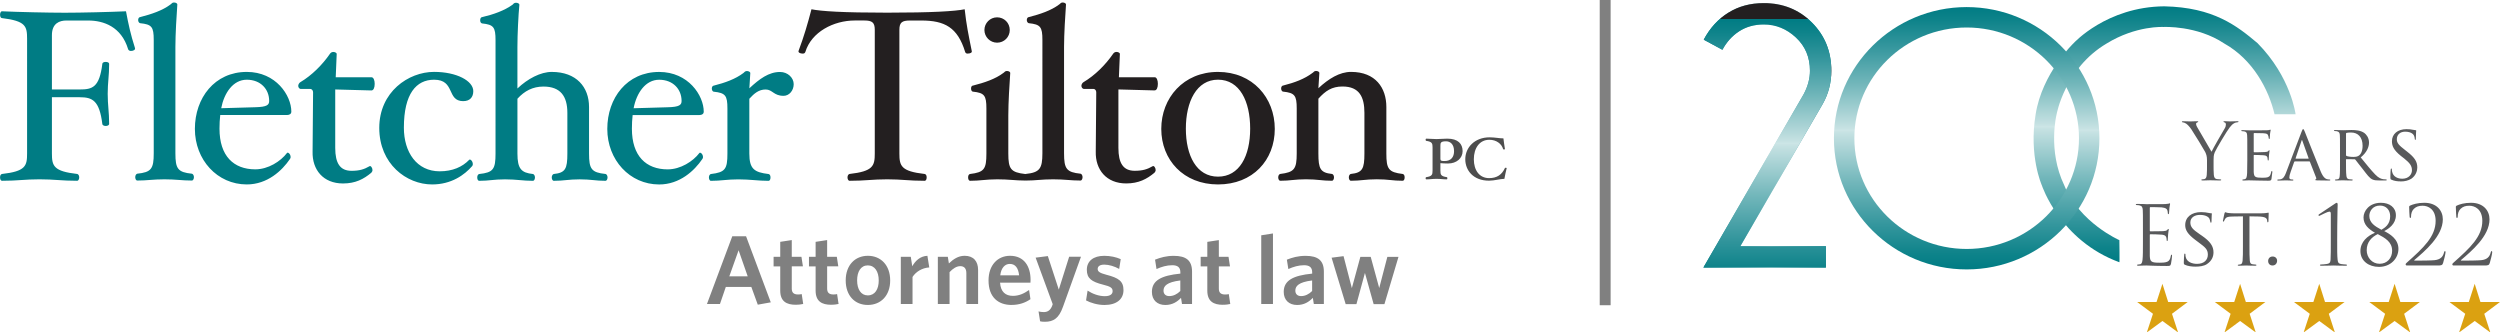
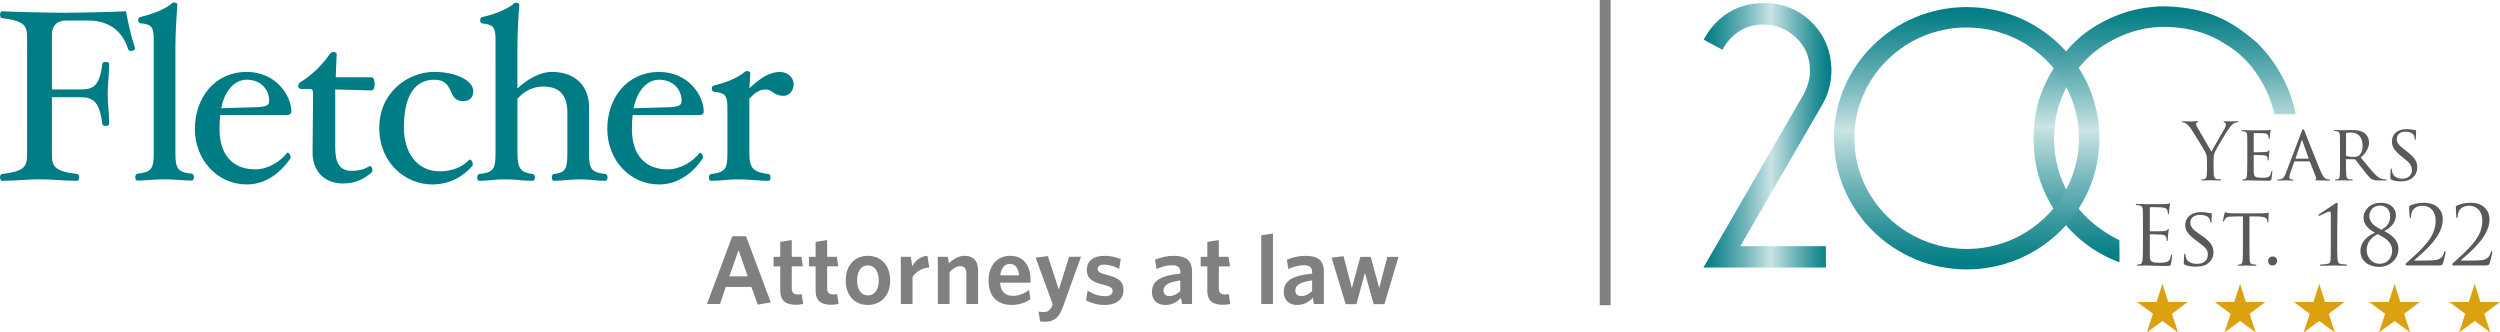
<svg xmlns="http://www.w3.org/2000/svg" xmlns:xlink="http://www.w3.org/1999/xlink" id="Layer_2" data-name="Layer 2" viewBox="0 0 917.35 122">
  <defs>
    <style> .cls-1 { fill: url(#linear-gradient); } .cls-2 { clip-path: url(#clippath); } .cls-3 { fill: #007c84; } .cls-4 { fill: #dba111; } .cls-5 { fill: #231f20; } .cls-6 { fill: gray; } .cls-7 { fill: #58595b; } .cls-8 { fill: #4d4d4d; } .cls-9 { fill: url(#linear-gradient-3); } .cls-10 { fill: url(#linear-gradient-4); } .cls-11 { fill: url(#linear-gradient-2); } .cls-12 { fill: url(#linear-gradient-5); } </style>
    <linearGradient id="linear-gradient" x1="794.27" y1="96.25" x2="794.27" y2="2.32" gradientUnits="userSpaceOnUse">
      <stop offset="0" stop-color="#007c84" />
      <stop offset=".06" stop-color="#0e838a" />
      <stop offset=".17" stop-color="#34969d" />
      <stop offset=".33" stop-color="#71b6ba" />
      <stop offset=".52" stop-color="#c5e1e2" />
      <stop offset=".53" stop-color="#cce5e6" />
      <stop offset=".54" stop-color="#c5e1e2" />
      <stop offset=".71" stop-color="#71b6ba" />
      <stop offset=".85" stop-color="#34969d" />
      <stop offset=".95" stop-color="#0e838a" />
      <stop offset="1" stop-color="#007c84" />
      <stop offset="1" stop-color="#231f20" />
    </linearGradient>
    <linearGradient id="linear-gradient-2" x1="721.65" y1="98.86" x2="721.65" y2="2.6" xlink:href="#linear-gradient" />
    <linearGradient id="linear-gradient-3" x1="625.02" y1="49.66" x2="671.97" y2="49.66" xlink:href="#linear-gradient" />
    <linearGradient id="linear-gradient-4" x1="625.02" y1="49.66" x2="671.97" y2="49.66" xlink:href="#linear-gradient" />
    <clipPath id="clippath">
      <path class="cls-10" d="m647.14,1.14c-4.85,0-9.16,1.17-12.91,3.5-3.76,2.33-6.78,5.64-9.06,9.92l6.85,3.71c1.52-2.85,3.57-5.11,6.14-6.78,2.57-1.66,5.56-2.5,8.99-2.5,4.47,0,8.42,1.59,11.85,4.78,3.43,3.19,5.14,7.26,5.14,12.2,0,2.85-.76,5.71-2.28,8.56l-36.82,63.65h44.95v-7.85h-31.39l30.25-52.23c2.09-3.71,3.14-7.75,3.14-12.13,0-7.04-2.38-12.94-7.13-17.7-4.76-4.76-10.66-7.14-17.7-7.14Z" />
    </clipPath>
    <linearGradient id="linear-gradient-5" x1="-846.33" y1="700.66" x2="-844.68" y2="700.66" gradientTransform="translate(41830.19 -49643.31) rotate(-90) scale(58.78 -58.78)" xlink:href="#linear-gradient" />
  </defs>
  <g id="Layer_1-2" data-name="Layer 1">
    <g>
      <rect class="cls-6" x="587" width="4" height="112" />
      <path class="cls-4" d="m821.98,104.14l2.11,6.68h7.16l-5.76,4.32,2.24,6.86-5.74-4.22-5.74,4.22,2.26-6.86-5.81-4.32h7.13l2.16-6.68Zm83.93,6.68h-7.13l5.81,4.32-2.26,6.86,5.74-4.22,5.74,4.22-2.24-6.86,5.76-4.32h-7.16l-2.11-6.68-2.16,6.68Zm-29.4,0h-7.13l5.81,4.32-2.26,6.86,5.74-4.22,5.74,4.22-2.24-6.86,5.77-4.32h-7.16l-2.11-6.68-2.16,6.68Zm-85.18,0h-7.13l5.81,4.32-2.26,6.86,5.74-4.22,5.74,4.22-2.24-6.86,5.76-4.32h-7.16l-2.11-6.68-2.16,6.68Zm57.54,0h-7.13l5.81,4.32-2.26,6.86,5.74-4.22,5.74,4.22-2.24-6.86,5.77-4.32h-7.16l-2.11-6.68-2.16,6.68Z" />
      <path class="cls-3" d="m48,18.7c-.54,0-.89-.36-.98-.62-2.5-8.31-9.03-10.55-14.66-10.55h-8.04c-2.42,0-5.27.98-5.27,5.36v19.94h10.19c4.65,0,7.24-.72,8.31-9.39,0-.45.54-.72,1.25-.72s1.25.27,1.25.72c0,4.47-.53,6.79-.53,10.99s.53,6.61.53,11.08c0,.36-.53.72-1.25.72s-1.25-.36-1.25-.72c-1.07-8.67-3.66-9.83-8.31-9.83h-10.19v20.65c0,4.56.62,6.53,9.3,7.51.36.09.72.53.72,1.25s-.36,1.25-.72,1.25c-5.9,0-8.31-.54-13.86-.54s-7.86.54-13.76.54c-.44,0-.71-.54-.71-1.25s.27-1.16.71-1.25c8.67-.98,9.21-2.95,9.21-7.51V14.23c0-4.65-.53-6.52-9.21-7.59-.44,0-.71-.54-.71-1.25,0-.62.27-1.25.71-1.25,5.63.27,17.16.53,23.06.53s16.8-.27,22.44-.53c.89,4.74,1.7,8.49,3.3,13.49.18.62-.53,1.07-1.52,1.07Zm22.44,47.55c-3.75,0-5.81-.45-10.1-.45s-6.26.45-10.01.45c-.36,0-.71-.54-.71-1.26,0-.62.36-1.16.71-1.25,5.19-.53,6.08-1.79,6.08-7.5V14.67c0-4.83-.71-5.72-5.01-6.16-.36-.09-.71-.54-.71-1.16s.36-1.07.71-1.07c4.2-1.08,8.23-2.42,11.17-4.65.36-.18.53-.72,1.25-.72s1.25.36,1.25.72c-.27,3.75-.71,10.9-.71,15.55v39.06c0,5.71.89,6.97,6.08,7.5.36.09.72.62.72,1.25,0,.72-.36,1.26-.72,1.26Zm34.86-24.04h-24.49c-.18,1.61-.27,3.31-.27,5.01,0,10.01,5.18,14.92,13.14,14.92,4.74,0,9.3-2.95,11.62-5.99.27-.44,1.34.27,1.34,1.52,0,.27-.09.44-.27.71-2.86,4.2-8.22,9.3-15.82,9.3-10.82,0-19.04-9.03-19.04-20.38s7.24-20.91,19.04-20.91c10.72,0,16.35,8.67,16.35,14.57,0,.81-.62,1.25-1.61,1.25Zm-14.74-12.96c-5.01,0-8.31,4.83-9.39,10.46l12.42-.36c4.47-.09,5.18-.89,5.18-2.32,0-4.29-3.13-7.78-8.22-7.78Zm45.76,3.94l-13.31-.36v21.45c0,5.63,1.79,8.4,5.99,8.4,2.86,0,4.65-.54,6.61-1.7.44-.26,1.07.62,1.07,1.43,0,.35-.18.71-.44.98-2.77,2.32-5.81,3.93-10.37,3.93-7.24,0-11.35-5-11.17-11.71l.18-21.72c0-.62-.36-1.25-1.07-1.25h-3.4c-.62,0-.98-.62-.98-1.16s.45-1.16.8-1.34c4.2-2.5,8.04-6.34,10.82-10.37.18-.26.54-.71,1.25-.71.63,0,1.25.36,1.25.71l-.36,8.58h13.13c.72,0,1.17,1.07,1.17,2.41,0,1.43-.45,2.42-1.17,2.42Zm33.7,3.93c-6.25,0-2.86-7.87-10.73-7.87-6.52,0-11.09,5.1-11.09,17.61,0,9.03,4.74,16,13.14,16,4.74,0,8.32-1.61,10.81-4.2.36-.45,1.34.44,1.34,1.52,0,.18,0,.45-.18.71-2.86,3.31-7.68,6.79-14.75,6.79-9.39,0-19.39-7.51-19.39-20.74s10.72-20.56,20.11-20.56c8.31,0,14.39,3.31,14.39,7.06,0,2.32-1.34,3.67-3.67,3.67Zm52.2,29.23c-3.75,0-5.27-.54-9.48-.54s-5.81.54-9.56.54c-.36,0-.72-.54-.72-1.25,0-.63.36-1.16.72-1.25,4.29-.44,5.01-1.88,5.01-7.51v-14.92c0-6.08-2.5-9.66-8.76-9.66-3.93,0-6.97,1.61-9.56,4.47v20.11c0,5.63,1.43,7.06,5.72,7.51.36.09.71.62.71,1.25,0,.72-.35,1.25-.71,1.25-3.76,0-5.99-.54-10.28-.54s-5.72.54-9.47.54c-.45,0-.72-.54-.72-1.25,0-.63.27-1.16.72-1.25,5.19-.54,5.99-1.79,5.99-7.51V14.77c0-4.83-.71-5.72-4.92-6.17-.45-.09-.72-.54-.72-1.16s.27-1.16.72-1.16c4.21-.98,8.23-2.42,11.17-4.56.27-.27.53-.71,1.25-.71s1.25.36,1.25.71c-.36,3.66-.72,10.9-.72,15.55v15.2c3.75-3.57,8.49-6.08,12.6-6.08,9.03,0,13.68,5.54,13.68,12.87v17.07c0,5.72.89,6.97,6.08,7.51.36.09.71.62.71,1.25,0,.72-.36,1.25-.71,1.25Zm34.41-24.13h-24.49c-.18,1.61-.27,3.31-.27,5.01,0,10.01,5.18,14.92,13.13,14.92,4.74,0,9.3-2.95,11.62-5.99.27-.44,1.34.27,1.34,1.52,0,.27-.09.44-.27.71-2.86,4.2-8.22,9.3-15.82,9.3-10.81,0-19.03-9.03-19.03-20.38s7.24-20.91,19.03-20.91c10.73,0,16.36,8.67,16.36,14.57,0,.81-.62,1.25-1.61,1.25Zm-14.75-12.96c-5,0-8.31,4.83-9.38,10.46l12.42-.36c4.47-.09,5.18-.89,5.18-2.32,0-4.29-3.13-7.78-8.23-7.78Zm45.59,5.9c-3.57,0-4.02-2.32-6.52-2.32s-4.2,1.43-5.99,3.4v20.11c0,5.72,1.88,6.88,7.06,7.51.44.09.71.53.71,1.25s-.27,1.25-.71,1.25c-3.75,0-6.79-.54-11.08-.54s-6.35.54-10.1.54c-.36,0-.71-.54-.71-1.25s.36-1.16.71-1.25c5.27-.62,6.08-1.79,6.08-7.51v-16.53c0-4.74-.71-5.72-5.01-6.17-.36,0-.72-.53-.72-1.16s.36-1.07.72-1.07c4.2-1.07,7.95-2.41,10.91-4.65.26-.18.53-.71,1.25-.71.62,0,1.25.36,1.25.71l-.35,5.63c3.75-3.49,7.15-5.99,11.26-5.99,2.86,0,5.01,2.15,5.01,4.47s-1.61,4.29-3.76,4.29Z" />
-       <path class="cls-5" d="m355.05,19.68c-.45,0-.81-.27-.9-.62-2.77-9.03-7.51-11.53-16.09-11.53h-4.2c-2.86,0-3.84.71-3.84,3.4v45.4c0,4.56.62,6.53,9.29,7.51.45.09.72.53.72,1.25s-.27,1.25-.72,1.25c-5.9,0-8.31-.54-13.76-.54s-7.95.54-13.85.54c-.36,0-.72-.54-.72-1.25s.36-1.16.72-1.25c8.67-.98,9.29-2.95,9.29-7.51V10.92c0-2.68-.98-3.4-3.84-3.4h-3.49c-7.77,0-15.91,4.2-18.14,11.53-.18.45-.45.62-.98.62-.98,0-1.7-.45-1.52-.98,2.06-5.54,3.31-9.83,4.74-15.29,3.49.72,11.44,1.25,27.8,1.25s24.94-.53,28.42-1.25c.63,5.72,1.34,9.12,2.59,15.28.18.54-.36.98-1.52.98Zm21.18,46.57c-3.75,0-5.98-.45-10.26-.45s-6.25.54-10.01.54c-.45,0-.72-.54-.72-1.25s.27-1.16.72-1.25c5.19-.62,5.99-1.79,5.99-7.51v-16.53c0-4.74-.71-5.72-4.92-6.17-.44,0-.71-.53-.71-1.16s.27-1.07.71-1.07c4.2-1.07,8.22-2.41,11.17-4.65.36-.18.54-.71,1.25-.71s1.25.36,1.25.71c-.27,3.76-.71,10.91-.71,15.56v14.03c0,5.72.93,6.89,6.2,7.51.36.09.58.53.58,1.24s-.19,1.17-.55,1.17Zm-10.36-50.59c-2.59,0-4.65-2.14-4.65-4.65s2.05-4.65,4.65-4.65,4.65,2.06,4.65,4.65-2.06,4.65-4.65,4.65Zm30.66,50.59c-3.76,0-5.81-.45-10.1-.45s-6.26.45-10.01.45c-.36,0-.71-.54-.71-1.26,0-.62.23-1.06.58-1.15,5.19-.54,6.21-1.89,6.21-7.6V14.67c0-4.83-.72-5.72-5.01-6.16-.36-.09-.72-.54-.72-1.16s.36-1.07.72-1.07c4.2-1.08,8.22-2.42,11.17-4.65.36-.18.54-.72,1.25-.72s1.25.36,1.25.72c-.27,3.75-.72,10.9-.72,15.55v39.06c0,5.71.89,6.97,6.08,7.5.36.09.71.62.71,1.25,0,.72-.36,1.26-.71,1.26Zm27.17-33.07l-13.31-.36v21.45c0,5.63,1.79,8.4,5.99,8.4,2.86,0,4.65-.54,6.61-1.7.45-.26,1.07.62,1.07,1.43,0,.35-.18.71-.44.98-2.77,2.32-5.81,3.93-10.37,3.93-7.24,0-11.35-5-11.17-11.71l.18-21.72c0-.62-.35-1.25-1.07-1.25h-3.4c-.62,0-.98-.62-.98-1.16s.44-1.16.8-1.34c4.2-2.5,8.04-6.34,10.82-10.37.18-.26.54-.71,1.25-.71.63,0,1.25.36,1.25.71l-.36,8.58h13.14c.71,0,1.16,1.07,1.16,2.41,0,1.43-.45,2.41-1.16,2.41Zm23.24,34.5c-12.69,0-20.82-9.03-20.82-20.38s8.13-20.91,20.82-20.91,20.83,9.47,20.83,20.91-8.04,20.38-20.83,20.38Zm0-38.44c-7.86,0-11.8,8.04-11.8,17.97s3.93,17.61,11.8,17.61,11.8-7.59,11.8-17.61-3.84-17.97-11.8-17.97Zm67.75,37.09c-3.75,0-5.18-.54-9.47-.54s-5.81.54-9.56.54c-.36,0-.72-.54-.72-1.25s.36-1.16.72-1.25c4.29-.44,5-1.88,5-7.51v-14.92c0-5.72-1.79-9.66-8.04-9.66-3.93,0-6.26,1.61-8.85,4.47v20.11c0,5.63.72,7.06,5.01,7.51.36.09.72.53.72,1.25s-.36,1.25-.72,1.25c-3.75,0-5.27-.54-9.56-.54s-5.72.54-9.47.54c-.36,0-.72-.54-.72-1.25s.36-1.16.72-1.25c5.18-.62,6.07-1.79,6.07-7.51v-16.53c0-4.74-.71-5.72-5-6.17-.36,0-.72-.53-.72-1.16s.36-1.07.72-1.07c4.2-1.07,7.86-2.41,10.81-4.65.36-.18.54-.71,1.25-.71s1.25.36,1.25.71l-.36,5.63c3.76-3.49,7.78-5.99,11.98-5.99,9.03,0,12.96,5.9,12.96,12.87v17.07c0,5.72.81,6.88,5.99,7.51.45.09.72.53.72,1.25s-.27,1.25-.72,1.25Z" />
-       <path class="cls-8" d="m531.39,60c-1.13,0-2.04-.06-2.85-.13v2.71c0,1.49.16,2.1,2.39,2.43.1,0,.16.16.16.39s-.07.42-.16.42c-1.52,0-2.07-.19-3.81-.19s-2.33.19-3.81.19c-.1,0-.2-.19-.2-.42s.1-.39.2-.39c2.19-.32,2.35-.94,2.35-2.43v-8.51c0-1.45-.16-2.07-2.35-2.39-.1-.03-.2-.19-.2-.39,0-.22.1-.42.2-.42,1.48,0,2.03.16,3.81.16,1.39,0,2.45-.16,3.94-.16,3.98,0,5.63,1.94,5.63,4.59s-2.29,4.53-5.3,4.53Zm-.78-8.15c-2,0-2.07.58-2.07,1.68v4.78c0,.68.38.78,1.52.78,2.49,0,3.49-1.58,3.49-3.62,0-2.62-1.45-3.62-2.94-3.62Zm21.41,13.77c-1.49,0-3.69.68-5.62.68-5.86,0-8.73-3.85-8.73-7.86,0-4.3,3.43-8.05,8.92-8.05,1.97,0,3.59.39,5.08.39.13,1.29.36,2.65.55,3.91.03.09-.19.16-.35.16-.19,0-.29-.03-.32-.16-.52-1.87-2.42-3.4-5.05-3.4-3.62,0-5.69,3.08-5.69,7.15s2.07,6.92,5.59,6.92c2.94,0,4.72-1.3,5.79-3.65.06-.13.16-.16.35-.16s.32.06.32.16c-.26,1.09-.62,2.65-.84,3.91Z" />
      <path class="cls-6" d="m268.7,86.7h5.06l9.07,24.24-4.77.86-2.37-6.52h-9.36l-2.15,6.27h-4.77l9.29-24.85Zm-1.08,14.7h6.74l-3.34-9.57-3.41,9.57Zm24.38,10.43c-3.41,0-5.7-1.25-5.7-5.2v-8.89h-2.44v-3.51h2.44v-5.49l4.23-.65v6.13h3.55l.54,3.51h-4.09v8.17c0,1.4.65,2.15,2.29,2.15.5,0,.97-.04,1.36-.14l.54,3.62c-.68.14-1.47.29-2.73.29Zm12.98,0c-3.41,0-5.7-1.25-5.7-5.2v-8.89h-2.44v-3.51h2.44v-5.49l4.23-.65v6.13h3.55l.54,3.51h-4.09v8.17c0,1.4.65,2.15,2.29,2.15.5,0,.97-.04,1.36-.14l.54,3.62c-.68.14-1.47.29-2.73.29Zm13.44.07c-4.7,0-8.1-3.37-8.1-9s3.44-9.04,8.14-9.04,8.18,3.41,8.18,9.04-3.48,9-8.21,9Zm0-14.52c-2.55,0-3.91,2.29-3.91,5.52s1.4,5.49,3.91,5.49c2.65,0,4.02-2.26,4.02-5.49s-1.43-5.52-4.02-5.52Zm16.42,4.23v9.93h-4.3v-17.32h3.66l.54,3.48c1.15-2.01,2.87-3.69,5.56-3.84l.68,4.27c-2.69.18-4.91,1.61-6.13,3.48Zm19.75,9.93v-11.33c0-1.51-.64-2.55-2.22-2.55-1.36,0-2.69.86-3.94,2.19v11.69h-4.3v-17.32h3.66l.39,2.44c1.61-1.54,3.44-2.8,5.77-2.8,3.23,0,4.95,1.97,4.95,5.2v12.48h-4.3Zm16.6.36c-4.84,0-8.46-2.76-8.46-9,0-5.63,3.37-9.04,7.89-9.04,5.2,0,7.53,3.91,7.53,8.82,0,.36-.04.79-.04,1.04h-11.15c.21,3.41,2.04,4.84,4.7,4.84,2.22,0,4.05-.82,5.95-2.15l.5,3.37c-1.86,1.29-4.12,2.11-6.92,2.11Zm-4.16-10.86h6.92c-.29-2.69-1.36-4.2-3.44-4.2-1.72,0-3.16,1.4-3.48,4.2Zm22.98,11.62c-1.47,4.16-3.48,5.41-6.6,5.41-.93,0-1.36-.07-1.76-.18l-.57-3.62c.54.14,1.15.25,1.9.25,1.36,0,2.37-.57,3.05-2.19l.25-.72-6.27-17.07,4.48-.57,4.02,12.3,3.8-12.05h4.34l-6.63,18.43Zm15.24-.75c-2.51,0-5.09-.79-6.74-1.68l.57-3.59c1.86,1.22,4.16,2.04,6.31,2.04,1.86,0,2.87-.68,2.87-1.83,0-1.22-.75-1.72-3.51-2.4-4.2-1.07-5.95-2.29-5.95-5.45s2.36-5.13,6.38-5.13c2.26,0,4.34.46,6.06,1.22l-.57,3.59c-1.72-.97-3.77-1.58-5.49-1.58-1.61,0-2.4.65-2.4,1.58s.64,1.47,3.23,2.15c4.48,1.15,6.24,2.37,6.24,5.63s-2.44,5.45-6.99,5.45Zm28.47-.36l-.36-2.26c-1.4,1.47-3.19,2.62-5.77,2.62-2.94,0-4.91-1.79-4.91-4.8,0-4.2,3.44-6.02,10.44-6.71v-.5c0-1.86-1.08-2.58-2.98-2.58-2.01,0-3.91.57-5.77,1.4l-.54-3.44c2.01-.79,4.12-1.4,6.88-1.4,4.48,0,6.7,1.65,6.7,5.81v11.87h-3.69Zm-.61-8.64c-4.99.61-6.17,2.08-6.17,3.73,0,1.25.79,2.01,2.11,2.01,1.47,0,2.87-.68,4.05-1.86v-3.87Zm15.6,8.93c-3.41,0-5.7-1.25-5.7-5.2v-8.89h-2.44v-3.51h2.44v-5.49l4.23-.65v6.13h3.55l.54,3.51h-4.09v8.17c0,1.4.65,2.15,2.29,2.15.5,0,.97-.04,1.36-.14l.54,3.62c-.68.14-1.47.29-2.73.29Zm14.09-.29v-25.21l4.3-.68v25.89h-4.3Zm19.29,0l-.36-2.26c-1.4,1.47-3.19,2.62-5.77,2.62-2.94,0-4.91-1.79-4.91-4.8,0-4.2,3.44-6.02,10.44-6.71v-.5c0-1.86-1.08-2.58-2.98-2.58-2.01,0-3.91.57-5.77,1.4l-.54-3.44c2.01-.79,4.12-1.4,6.88-1.4,4.48,0,6.7,1.65,6.7,5.81v11.87h-3.69Zm-.61-8.64c-4.99.61-6.17,2.08-6.17,3.73,0,1.25.79,2.01,2.11,2.01,1.47,0,2.87-.68,4.05-1.86v-3.87Zm26.5,8.68h-3.94l-3.19-11.44-3.12,11.44h-3.95l-5.16-17.03,4.38-.57,3.05,11.73,3.12-11.47h3.8l3.12,11.44,2.98-11.44h4.09l-5.16,17.35Z" />
      <path class="cls-7" d="m880.93,66.58c1.38,0,2.77-.29,3.89-1,1.75-1.21,2.18-3.05,2.18-4.09,0-2.05-.78-3.57-3.77-5.88l-.66-.52c-2.39-1.82-3.08-2.65-3.08-4,0-1.73,1.3-2.77,3.02-2.77,2.42,0,3.08,1.09,3.23,1.35.26.49.32,1.09.34,1.35.03.2.06.32.2.32s.2-.17.2-.61c0-1.67.12-2.68.12-2.79s-.06-.17-.26-.17-.43-.03-.98-.15c-.63-.14-1.32-.23-2.33-.23-3.23,0-5.33,1.78-5.33,4.43,0,1.7.57,3.22,3.34,5.44l1.15.89c2.1,1.7,2.85,2.71,2.85,4.35,0,1.44-1.15,3.08-3.54,3.08-1.67,0-3.37-.72-3.74-2.59-.09-.35-.09-.69-.09-.86,0-.2-.06-.29-.2-.29s-.2.14-.23.4c-.03.4-.12,1.38-.12,2.71,0,.69,0,.81.37.98,1.09.49,2.22.63,3.43.63m-20.07-17.54c0-.14.09-.23.17-.26.35-.09.95-.14,1.67-.14,2.57,0,4.24,1.73,4.24,4.87,0,1.84-.58,3.11-1.44,3.66-.61.4-1.32.43-1.93.43-1.04,0-2.19-.17-2.57-.38-.11-.06-.14-.2-.14-.35v-7.84Zm-2.21,10.11c0,2.16.03,4.52-.12,5.56-.09.69-.26,1.01-.75,1.09-.23.06-.43.06-.63.06-.17,0-.35.09-.35.17,0,.17.12.23.4.23.78,0,2.04-.08,2.5-.08.12,0,1.73.08,3.22.08.29,0,.41-.09.41-.23,0-.09-.12-.17-.38-.17-.23,0-.55-.03-.84-.06-.95-.12-1.04-.69-1.12-1.38-.14-1.04-.14-3.14-.14-5.44v-.41c0-.11.03-.14.14-.14l2.97.03c.17,0,.23.06.35.17.49.61,1.64,2.16,2.77,3.54,1.5,1.93,2.36,3.23,3.57,3.74.64.26,1.27.34,2.62.34h2.02c.4,0,.52-.06.52-.2,0-.11-.09-.2-.32-.2-.09,0-.69-.03-.89-.06-.81-.12-1.67-.35-3.05-1.76-1.47-1.53-3.2-3.66-5.3-6.25,2.27-1.84,3.05-3.86,3.05-5.44,0-1.96-1.18-3.11-1.72-3.52-1.35-.95-3.11-1.09-4.73-1.09-.81,0-2.76.08-3.02.08-.06,0-1.81-.08-3.05-.08-.26,0-.35.09-.35.2s.12.17.32.17c.23,0,.52.03.69.06.89.17,1.09.61,1.15,1.38.06.78.06,1.47.06,5.27v4.32Zm-16.22-.92c-.06,0-.11-.06-.06-.17l2.16-6.37c.14-.4.17-.4.32,0l2.27,6.37c.03.09.03.17-.09.17h-4.61Zm4.95,1.01c.12,0,.17.06.23.14l2.27,5.79c.17.43,0,.58-.12.64-.11.03-.2.11-.2.2,0,.14.17.17.72.2,1.93.06,4.09.06,4.38.06.32,0,.43-.06.43-.2s-.14-.2-.35-.2-.6,0-.98-.14c-.4-.14-1.24-.52-2.19-2.8-1.52-3.6-5.44-13.65-5.84-14.6-.32-.81-.43-.92-.58-.92-.2,0-.29.14-.61.98l-5.76,15.18c-.49,1.21-.98,2.16-2.22,2.28-.17.03-.43.03-.58.03-.23,0-.35.09-.35.2,0,.14.14.2.46.2,1.21,0,2.48-.08,2.77-.08.32,0,1.64.08,2.27.08.2,0,.43-.06.43-.2,0-.11-.09-.2-.35-.2h-.2c-.64,0-.95-.23-.95-.75,0-.46.2-1.24.49-2.05l1.27-3.6c.06-.15.14-.23.29-.23h5.24Zm-22.75-.09c0,2.19-.03,3.37-.06,4.35-.06,1.79-.4,2.16-.92,2.28-.2.06-.4.09-.58.09-.14,0-.26.09-.26.2,0,.14.15.2.41.2.69,0,1.24-.08,1.9-.08,1.07,0,2.39.06,3.4.08,1.01,0,1.81.06,3.71.06.95,0,1.15-.06,1.27-.63.09-.49.32-2.3.32-2.51,0-.17,0-.43-.17-.43-.12,0-.2.12-.26.4-.23,1.07-.43,1.64-1.29,1.9-.72.2-1.64.17-2.19.17-.98,0-1.67-.06-2.11-.26-.6-.26-.75-.81-.81-1.87-.03-.49,0-3.02,0-3.92v-2.11c0-.11.03-.2.2-.2.46,0,2.8.06,3.46.12,1.09.08,1.27.49,1.38.86.06.23.09.52.09.69,0,.2.03.38.17.38.11,0,.17-.09.2-.32.03-.37.03-.95.11-1.76.09-.83.2-1.38.2-1.52s-.06-.17-.11-.17c-.11,0-.2.06-.31.23-.23.32-.66.4-1.33.43-.61.06-3.54.09-3.89.09-.14,0-.17-.12-.17-.29v-6.54c0-.17.06-.23.14-.23.06,0,2.91.03,3.29.06,1.44.09,1.7.29,1.87.87.09.2.17.49.2.92,0,.2.06.32.2.32s.2-.17.2-.43c.03-.55.06-1.01.09-1.5.06-.72.23-1.12.23-1.29,0-.14-.06-.2-.11-.2-.12,0-.15.03-.32.09-.23.09-.55.12-1.12.14-.58.03-5.7.03-5.85.03-1.61-.03-2.39-.09-2.97-.09-.29,0-.43.06-.43.23,0,.09.17.17.38.17.23,0,.52.03.69.06.84.17,1.04.58,1.09,1.38.06.78.06,1.47.06,5.24v4.32Zm-14.78,2.13c0,.46,0,1.67-.09,2.88-.06.84-.32,1.47-.89,1.58-.26.06-.61.11-.86.11-.17,0-.23.09-.23.17,0,.17.14.23.46.23.87,0,2.68-.08,2.82-.08s1.96.08,3.54.08c.32,0,.46-.09.46-.23,0-.09-.06-.17-.23-.17-.26,0-.89-.06-1.3-.11-.86-.12-1.12-.75-1.18-1.58-.09-1.21-.09-2.42-.09-2.88v-2.48c0-.95,0-1.84.43-2.88.52-1.24,4.55-8.01,5.5-9.16.64-.78.95-1.12,1.53-1.47.46-.29,1.01-.4,1.32-.4.23,0,.38-.09.38-.23,0-.11-.18-.17-.38-.17-.55,0-2.62.08-2.79.08-.23,0-1.15-.08-1.9-.08-.29,0-.46.06-.46.17,0,.14.17.2.43.29.35.09.46.4.46.81,0,.38-.11.87-.49,1.47-.58.95-4.23,7.26-4.78,8.47-.52-.84-4.84-8.27-5.3-9.1-.23-.43-.38-.78-.38-1.12,0-.23.15-.4.38-.52.26-.11.43-.14.43-.26s-.06-.2-.37-.2c-1.12,0-2.22.08-2.42.08-.14,0-2.3-.08-2.85-.08-.26,0-.37.09-.37.2,0,.14.14.2.29.2.26,0,.81.17,1.24.46.52.35,1.24,1.07,1.96,2.13,1.01,1.5,4.87,7.83,5.07,8.3.37.84.66,1.47.66,3.02v2.48Zm-23.51,22.27c0-4.68,0-5.52-.06-6.48-.06-1.02-.3-1.5-1.29-1.71-.24-.06-.75-.09-1.02-.09-.12,0-.24-.06-.24-.18,0-.18.15-.24.48-.24.69,0,1.5,0,2.16.03l1.23.06c.21,0,6.18,0,6.87-.03.57-.03,1.05-.09,1.29-.15.15-.03.27-.15.42-.15.09,0,.12.12.12.27,0,.21-.15.57-.24,1.41-.03.3-.09,1.62-.15,1.98-.03.15-.09.33-.21.33-.18,0-.24-.15-.24-.39,0-.21-.03-.72-.18-1.08-.21-.48-.51-.84-2.13-1.02-.51-.06-3.78-.09-4.11-.09-.12,0-.18.09-.18.3v8.28c0,.21.03.3.18.3.39,0,4.08,0,4.77-.06.72-.06,1.14-.12,1.41-.42.21-.24.33-.39.45-.39.09,0,.15.06.15.24s-.15.69-.24,1.68c-.06.6-.12,1.71-.12,1.92,0,.24,0,.57-.21.57-.15,0-.21-.12-.21-.27,0-.3,0-.6-.12-.99-.12-.42-.39-.93-1.56-1.05-.81-.09-3.78-.15-4.29-.15-.15,0-.21.09-.21.21v2.64c0,1.02-.03,4.5,0,5.13.09,2.07.54,2.46,3.48,2.46.78,0,2.1,0,2.88-.33.78-.33,1.14-.93,1.35-2.16.06-.33.12-.45.27-.45.18,0,.18.24.18.45,0,.24-.24,2.28-.39,2.91-.21.78-.45.78-1.62.78-2.25,0-3.9-.06-5.07-.09-1.17-.06-1.89-.09-2.34-.09-.06,0-.57,0-1.2.03-.6,0-1.29.06-1.74.06-.33,0-.48-.06-.48-.24,0-.09.06-.18.24-.18.27,0,.63-.06.9-.12.6-.12.75-.78.87-1.65.15-1.26.15-3.63.15-6.51v-5.28Zm15.39,13.62c-.36-.18-.39-.27-.39-.96,0-1.26.12-2.28.15-2.7,0-.27.06-.42.21-.42s.24.09.24.3,0,.57.09.93c.42,1.86,2.4,2.52,4.17,2.52,2.61,0,3.96-1.47,3.96-3.39s-.99-2.7-3.33-4.44l-1.2-.9c-2.85-2.13-3.78-3.69-3.78-5.46,0-3,2.37-4.8,5.85-4.8,1.05,0,2.1.15,2.73.3.51.12.72.12.93.12s.27.03.27.18c0,.12-.12.96-.12,2.7,0,.39-.03.57-.21.57s-.21-.12-.24-.33c-.03-.3-.24-.99-.39-1.26-.18-.3-1.05-1.26-3.42-1.26-1.92,0-3.51.96-3.51,2.76,0,1.62.81,2.55,3.42,4.32l.75.51c3.21,2.19,4.32,3.96,4.32,6.15,0,1.5-.57,3.12-2.46,4.35-1.11.72-2.76.9-4.2.9-1.23,0-2.76-.18-3.84-.69Zm23.7-7.05c0,2.46,0,4.47.12,5.52.09.75.21,1.23,1.02,1.35.36.06.96.12,1.2.12.18,0,.21.12.21.21,0,.12-.12.21-.42.21-1.44,0-3.12-.09-3.27-.09-.12,0-1.95.09-2.73.09-.3,0-.42-.06-.42-.21,0-.09.06-.18.21-.18.24,0,.54-.06.78-.12.54-.12.69-.63.78-1.38.12-1.05.12-3.06.12-5.52v-10.71l-3.81.06c-1.65.03-2.28.21-2.67.81-.3.45-.33.63-.42.81-.06.21-.15.24-.27.24-.06,0-.18-.06-.18-.21,0-.27.54-2.55.57-2.76.06-.15.18-.48.27-.48.18,0,.45.21,1.17.3.75.09,1.77.12,2.07.12h9.96c.87,0,1.47-.06,1.89-.12.39-.06.63-.12.75-.12s.12.15.12.3c0,.78-.09,2.61-.09,2.91,0,.21-.12.33-.24.33s-.18-.09-.21-.45l-.03-.27c-.09-.78-.66-1.35-3.18-1.41l-3.3-.06v10.71Zm6.84,5.67c0-.69.48-1.65,1.65-1.65.93,0,1.65.6,1.65,1.56s-.66,1.74-1.68,1.74c-1.14,0-1.62-.9-1.62-1.65Zm25.35-7.38c-.03,3,0,5.58.15,6.9.12.93.24,1.38,1.2,1.59.45.09,1.71.18,1.98.18.12,0,.27.12.27.24,0,.15-.15.21-.51.21-2.25,0-4.17-.09-4.32-.09s-2.67.09-4.59.09c-.33,0-.51-.06-.51-.21,0-.12.12-.24.24-.24.36,0,1.83-.09,2.4-.21.99-.18,1.2-.63,1.26-1.56.09-1.32.09-3.9.09-6.9v-9.81c0-.6-.06-.93-.54-.93-.57,0-2.67,1.08-3.42,1.44-.15.09-.24.12-.36.12-.09,0-.21-.15-.21-.27,0-.09.09-.21.21-.3l5.79-3.87c.27-.18.51-.36.72-.36.24,0,.33.33.33.63,0,.24-.12,3.21-.15,7.8l-.03,5.55Zm13.86-2.97c-2.34-1.38-4.2-2.97-4.2-5.64,0-2.28,2.01-5.37,6.39-5.37,3.12,0,5.49,1.65,5.49,4.59,0,3.15-2.61,4.95-4.29,5.79,1.98,1.02,5.22,2.85,5.22,6.54,0,3.48-2.85,6.6-7.14,6.6-3.75,0-6.81-2.19-6.81-5.82,0-3.36,2.61-5.61,5.34-6.69Zm6.3,6.6c0-3.27-2.58-4.71-5.28-6.12-2.22,1.08-4.05,2.91-4.05,5.91,0,2.67,1.95,4.98,4.74,4.98s4.59-2.1,4.59-4.77Zm-8.37-12.81c0,2.52,1.98,3.78,4.44,5.1,1.17-.69,3.21-1.89,3.21-4.95,0-2.28-1.44-3.93-3.75-3.93-2.7,0-3.9,2.13-3.9,3.78Zm13.74,18.21c-.21,0-.42-.18-.42-.42s.3-.51.54-.72c6-5.34,10.47-9.48,10.47-15.24,0-4.29-2.76-5.55-4.77-5.55-1.44,0-2.34.33-3.21,1.14-.72.69-1.05,1.74-1.05,2.91,0,.27-.12.45-.27.45-.12,0-.21-.12-.24-.39-.03-.27-.18-2.76-.18-3.69,0-.18.03-.27.3-.45,1.11-.51,2.85-1.05,5.28-1.05,4.53,0,6.78,2.88,6.78,6.06,0,6.21-6.72,11.76-10.44,14.94-.15.12-.09.21.06.21h2.19c.51,0,4.05-.03,5.13-.15,2.19-.21,3.15-1.29,3.51-2.88.09-.33.18-.45.36-.45.15,0,.18.27.18.45,0,.57-.6,2.91-.9,3.93-.24.81-.69.9-1.95.9h-11.37Zm17.13,0c-.21,0-.42-.18-.42-.42s.3-.51.54-.72c6-5.34,10.47-9.48,10.47-15.24,0-4.29-2.76-5.55-4.77-5.55-1.44,0-2.34.33-3.21,1.14-.72.69-1.05,1.74-1.05,2.91,0,.27-.12.45-.27.45-.12,0-.21-.12-.24-.39-.03-.27-.18-2.76-.18-3.69,0-.18.03-.27.3-.45,1.11-.51,2.85-1.05,5.28-1.05,4.53,0,6.78,2.88,6.78,6.06,0,6.21-6.72,11.76-10.44,14.94-.15.12-.09.21.06.21h2.19c.51,0,4.05-.03,5.13-.15,2.19-.21,3.15-1.29,3.51-2.88.09-.33.18-.45.36-.45.15,0,.18.27.18.45,0,.57-.6,2.91-.9,3.93-.24.81-.69.9-1.95.9h-11.37Z" />
      <path class="cls-1" d="m834.62,41.92h7.72s-1.67-13.63-13.97-26.09c-7.59-6.38-16.14-13.13-34.22-13.51-21.14.17-33.25,13.52-33.25,13.52,0,0-11.54,10.92-13.94,26.1-2.57,15.26,2.27,26.05,2.27,26.05,0,0,6.59,20.24,28.45,28.24.13.26,0-8.11,0-8.11,0,0-14.57-6.37-20.23-20.14-6.16-12.84-2.8-26.05-2.8-26.05,0,0,2.98-16.85,18.35-25.96,10.85-6.68,20.89-6.07,20.89-6.07,0,0,12.22-.64,22.26,6.05,10.61,5.94,16.32,16.92,18.47,25.97Z" />
      <path class="cls-11" d="m721.65,98.86c-26.86,0-48.71-21.59-48.71-48.13s21.85-48.13,48.71-48.13,48.71,21.59,48.71,48.13-21.85,48.13-48.71,48.13Zm0-88.77c-22.72,0-41.21,18.23-41.21,40.63s18.48,40.63,41.21,40.63,41.21-18.23,41.21-40.63-18.48-40.63-41.21-40.63Z" />
      <g>
        <path class="cls-9" d="m647.14,1.14c-4.85,0-9.16,1.17-12.91,3.5-3.76,2.33-6.78,5.64-9.06,9.92l6.85,3.71c1.52-2.85,3.57-5.11,6.14-6.78,2.57-1.66,5.56-2.5,8.99-2.5,4.47,0,8.42,1.59,11.85,4.78,3.43,3.19,5.14,7.26,5.14,12.2,0,2.85-.76,5.71-2.28,8.56l-36.82,63.65h44.95v-7.85h-31.39l30.25-52.23c2.09-3.71,3.14-7.75,3.14-12.13,0-7.04-2.38-12.94-7.13-17.7-4.76-4.76-10.66-7.14-17.7-7.14Z" />
        <g class="cls-2">
-           <rect class="cls-12" x="625.02" y="1.14" width="46.95" height="97.04" />
-         </g>
+           </g>
      </g>
    </g>
  </g>
</svg>